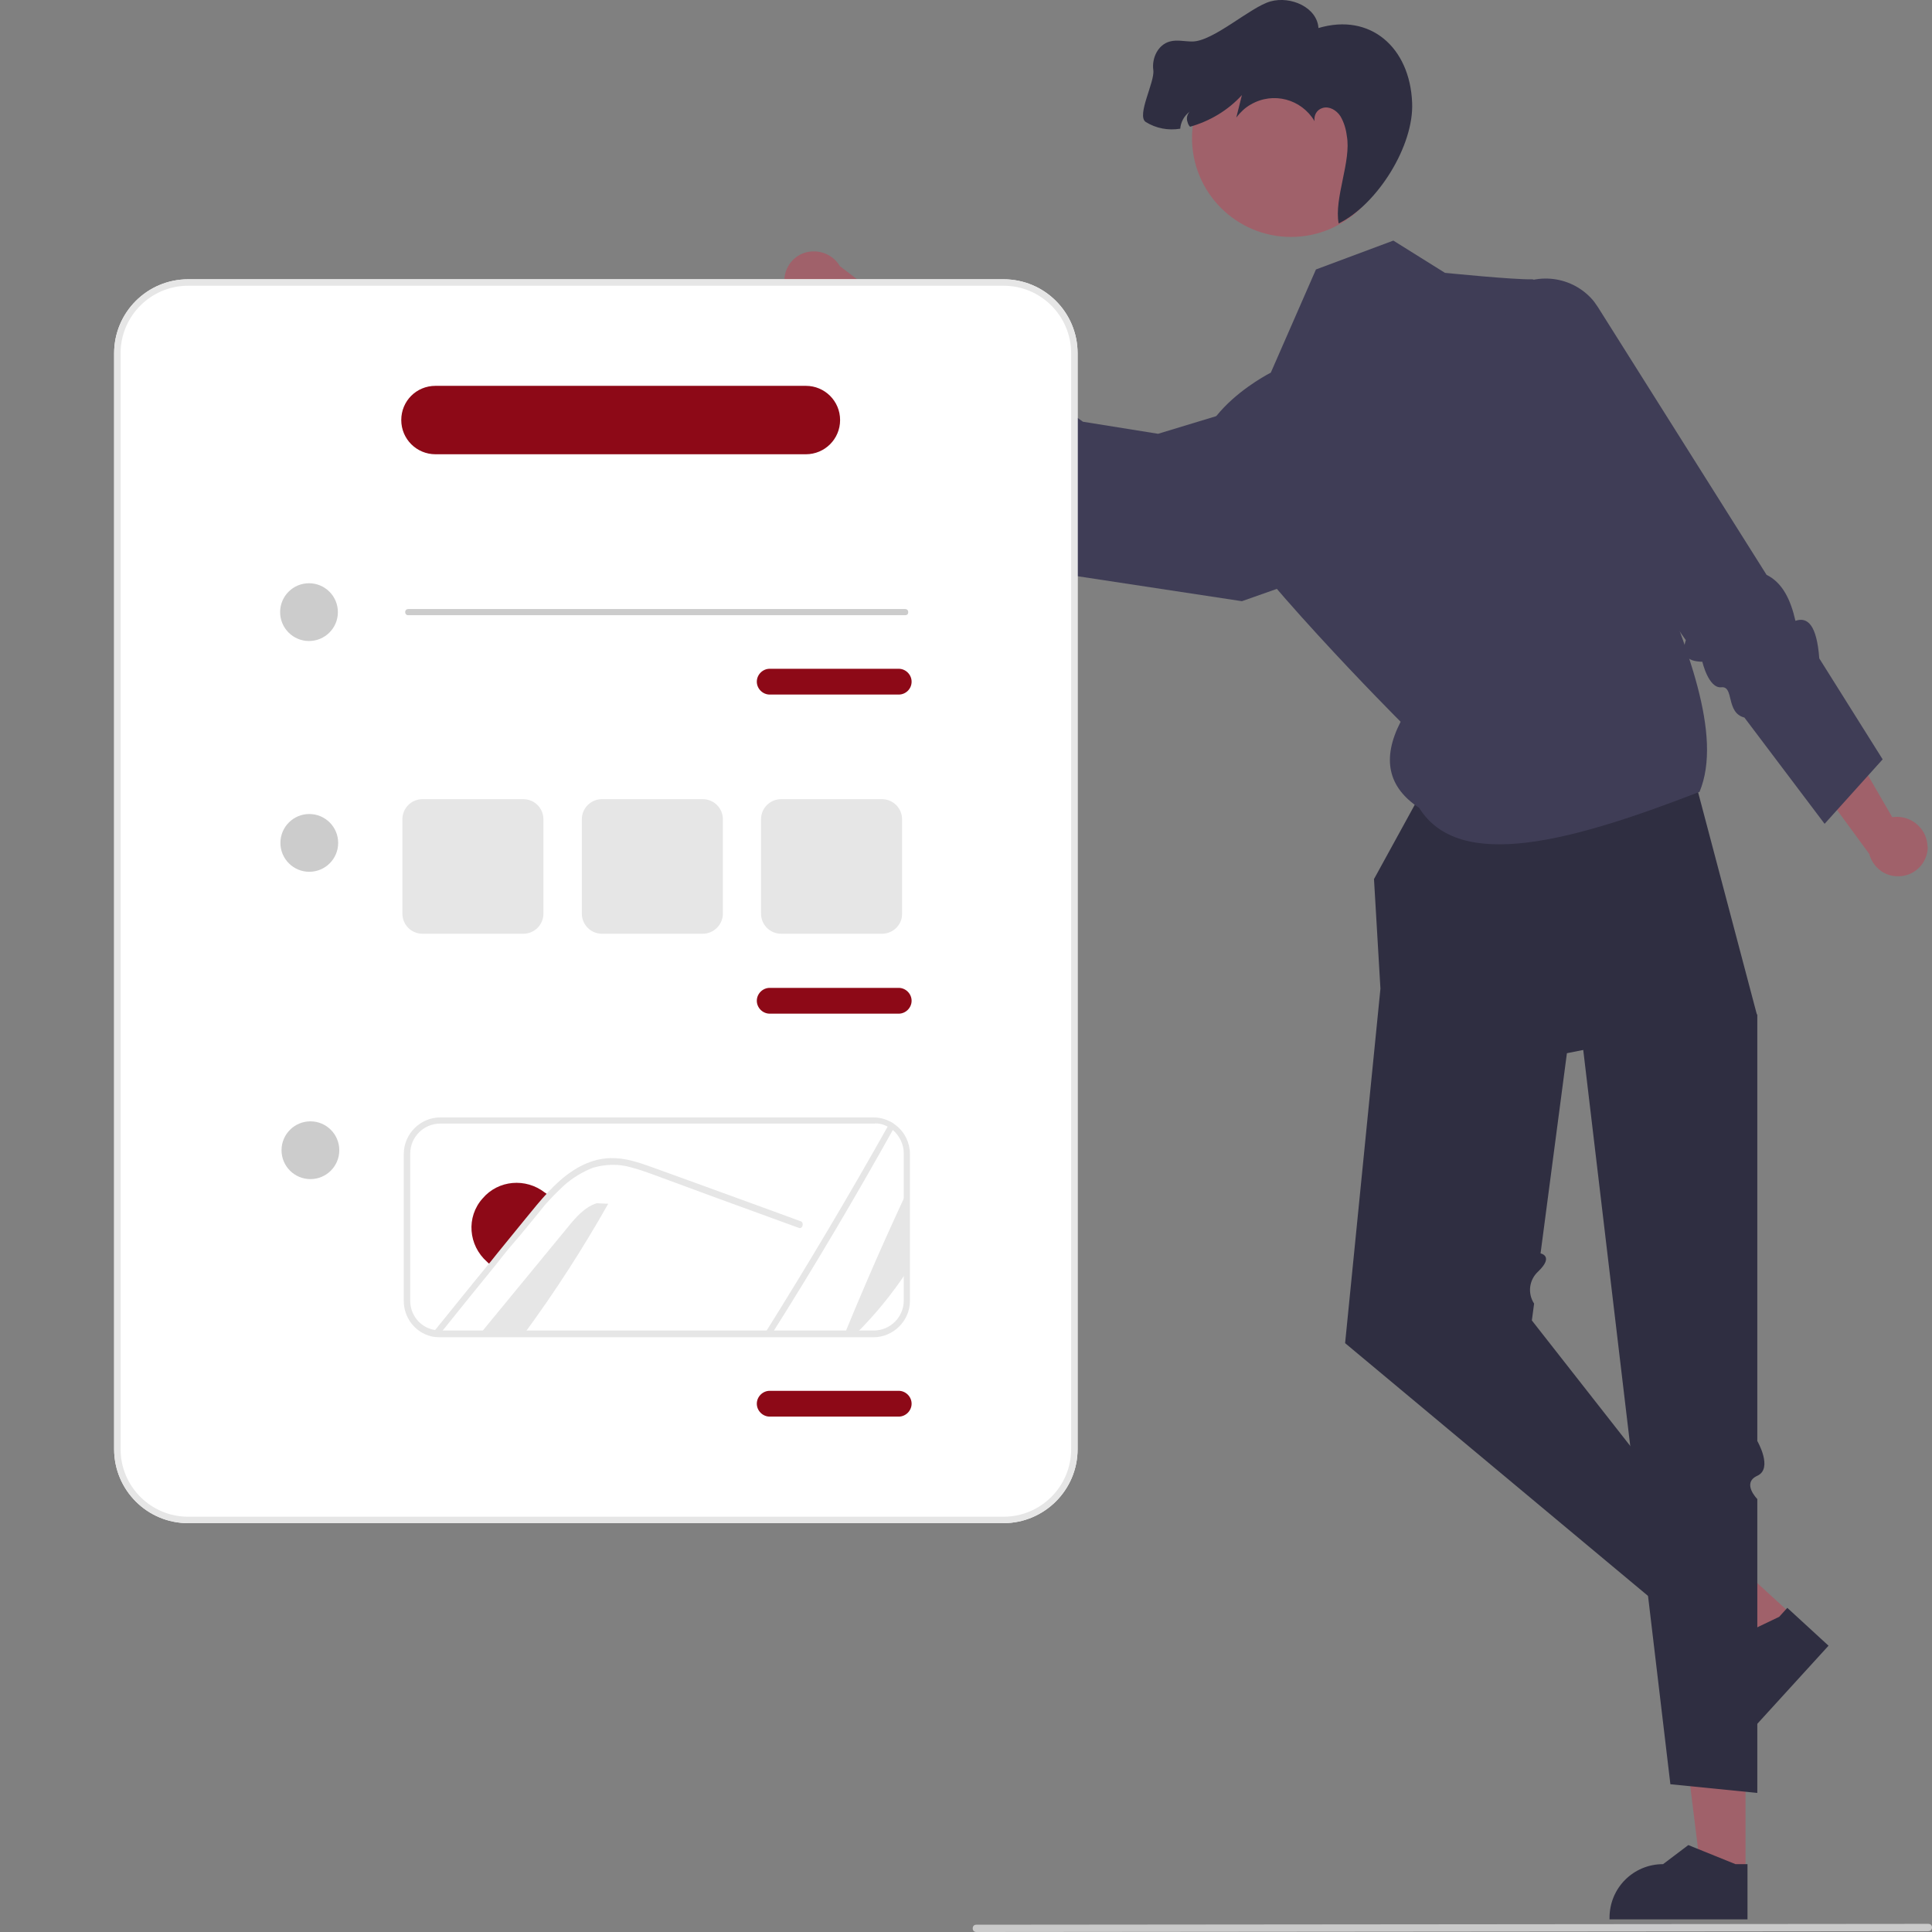
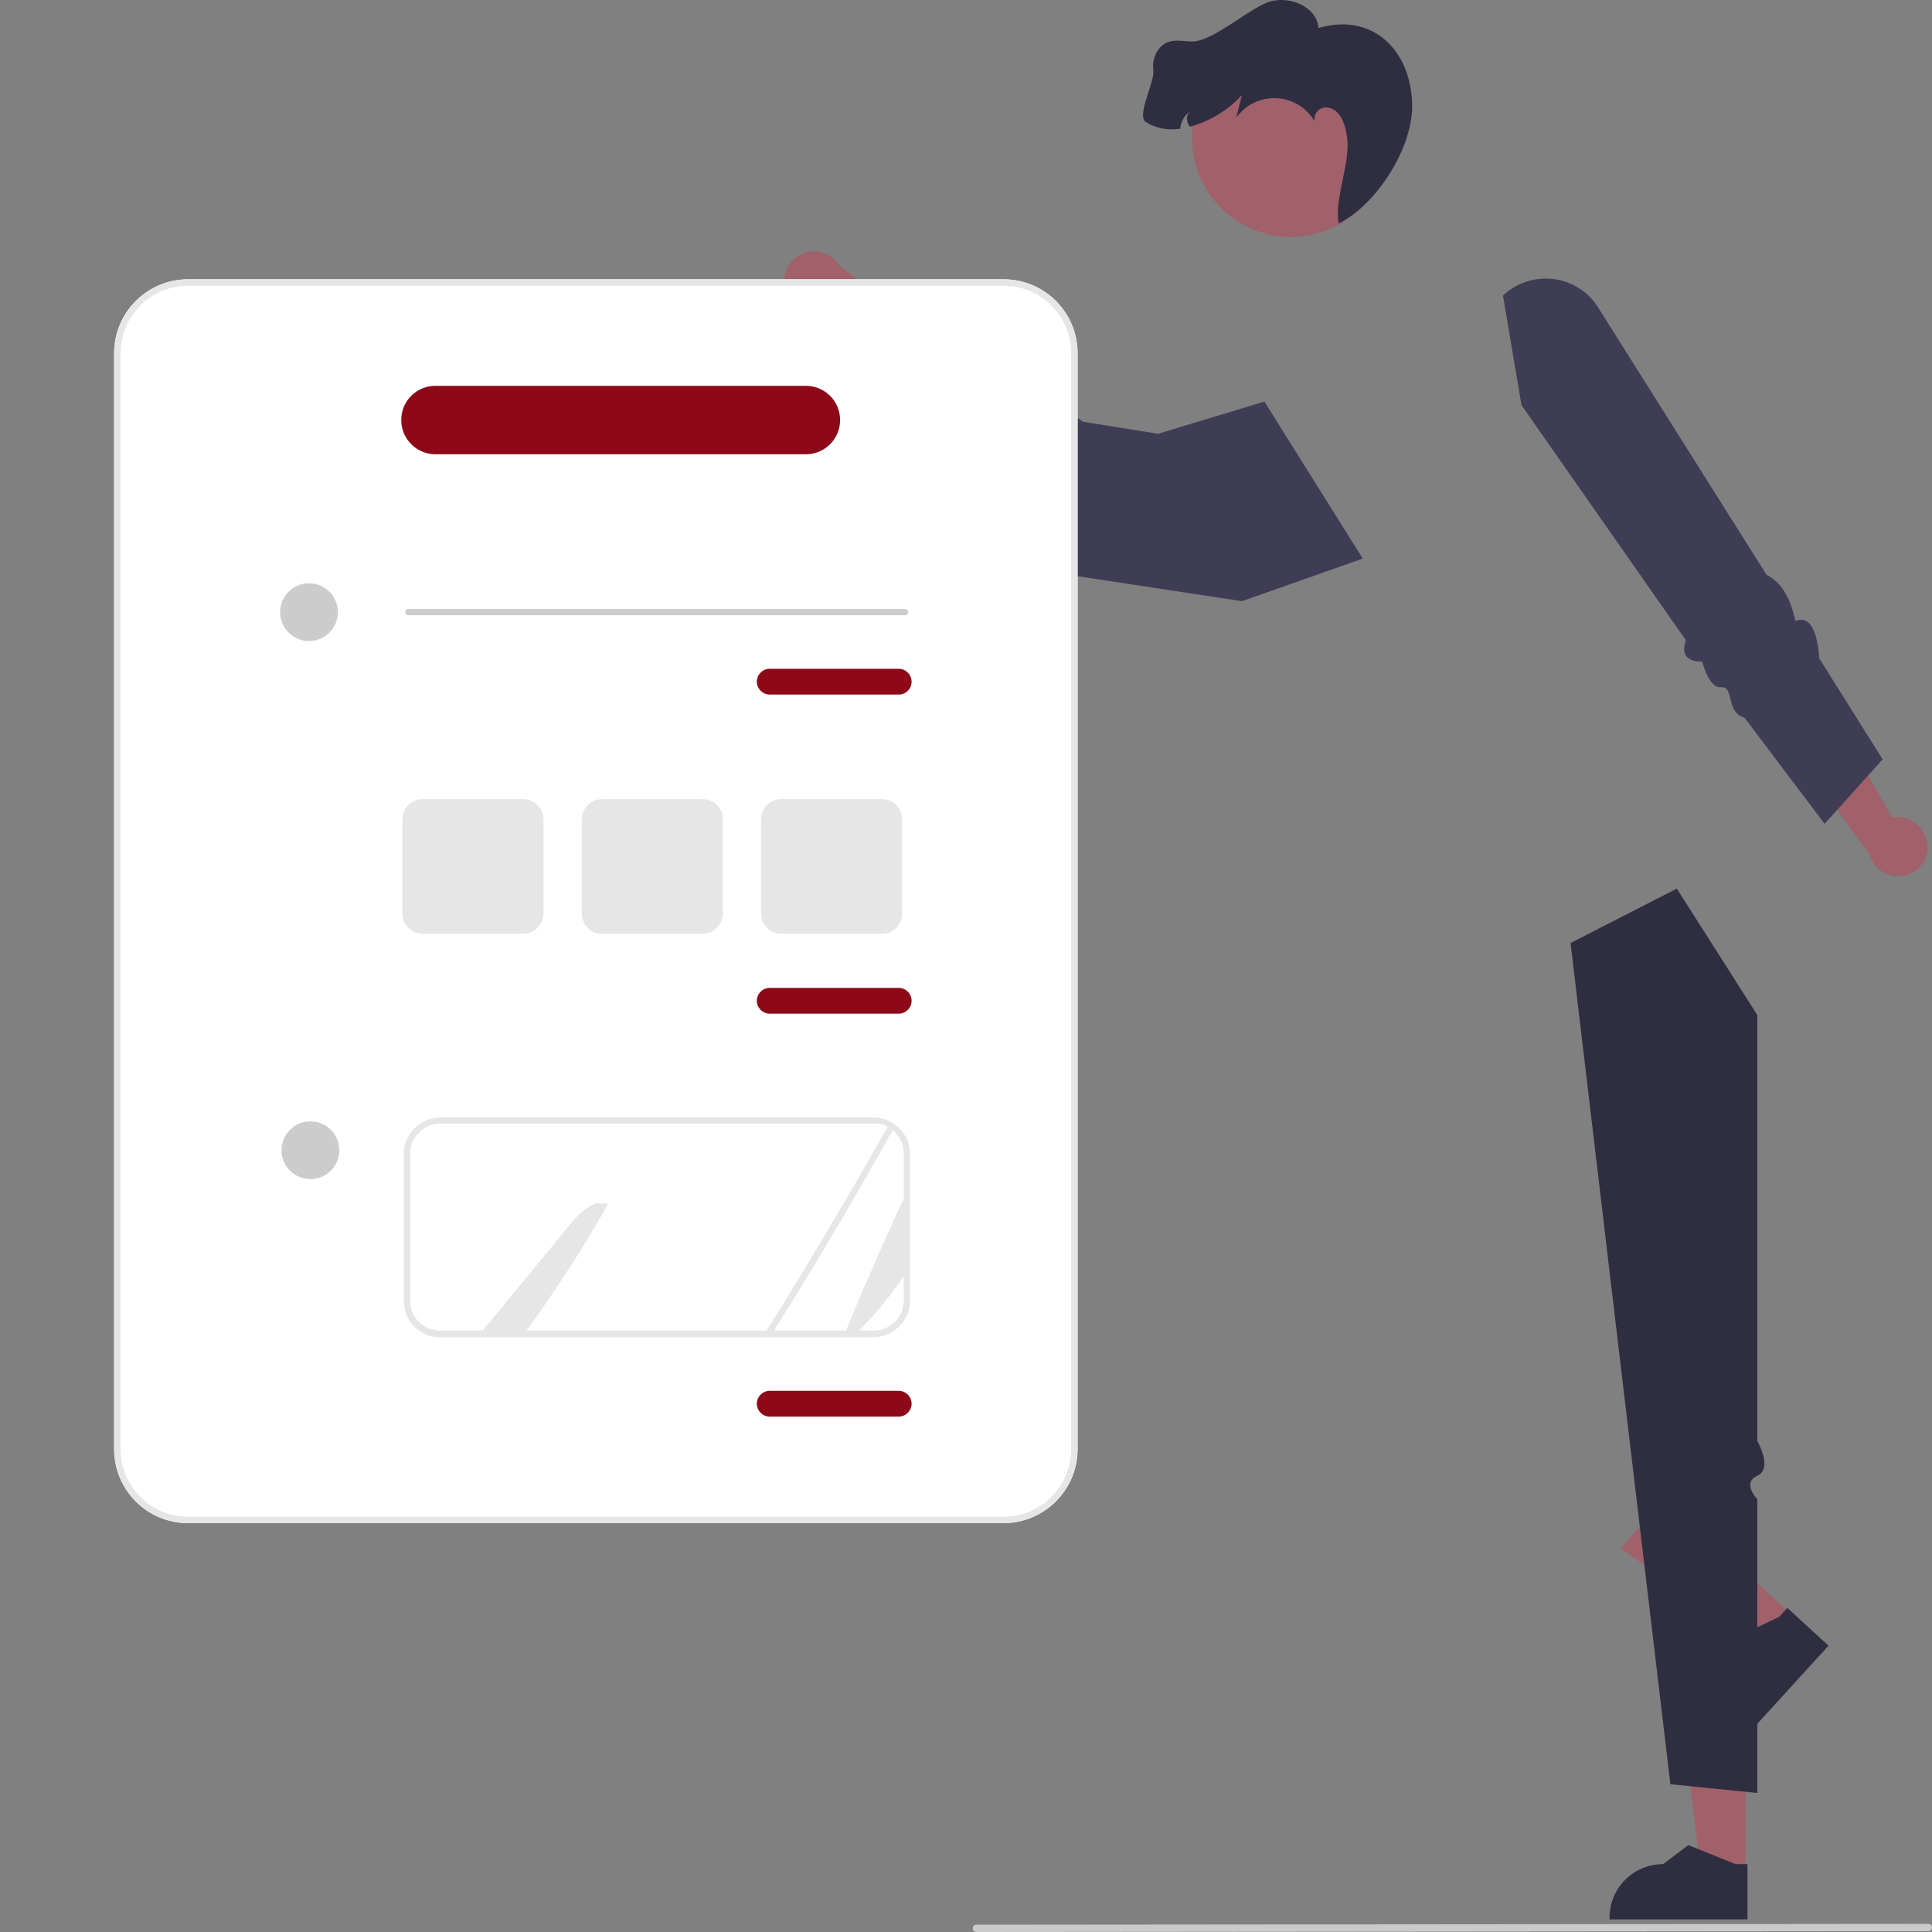
<svg xmlns="http://www.w3.org/2000/svg" version="1.1" id="Layer_1" x="0px" y="0px" viewBox="0 0 689 689" style="enable-background:new 0 0 689 689;" xml:space="preserve">
  <rect x="0" y="0" width="689" height="689" fill="#808080" stroke="none" />
  <style type="text/css">
	.st0{fill:#A0616A;}
	.st1{fill:#2F2E41;}
	.st2{fill:#3F3D56;}
	.st3{fill:#CACACA;}
	.st4{fill:#FFFFFF;}
	.st5{fill:#E6E6E6;}
	.st6{fill:#CCCCCC;}
	.st7{fill:#8D0917;}
</style>
  <g>
    <path class="st0" d="M687.4,301.9c-0.1-5.9-5.1-10.6-10.9-10.6c-0.6,0-1.1,0.1-1.7,0.1l-19.1-33l-20.1,3.8l31,42.3   c1.3,4.8,5.6,8.2,10.6,8c5.7-0.1,10.3-4.8,10.3-10.6C687.4,302.1,687.4,302,687.4,301.9z" />
    <polygon class="st0" points="622.5,667.8 606.6,667.8 599,606.3 622.5,606.3  " />
    <path class="st1" d="M623.1,684.5H574v-0.6c0-10.6,8.5-19.1,19.1-19.1l0,0l9-6.8l16.8,6.8h4.3V684.5z" />
    <polygon class="st0" points="639.3,576.1 628.6,587.9 577.9,552.1 593.9,534.6  " />
    <path class="st1" d="M652.1,586.9L619,623.2l-0.5-0.5c-7.8-7.1-8.4-19.2-1.3-27l0,0l1-11.3l16.3-7.8l2.9-3.2L652.1,586.9z" />
-     <path class="st1" d="M519.9,259L490,313.5l2.3,39.1L479.7,479l118.4,98.8L613,556l-66.7-85.1l0.8-6c-2.4-3.7-1.8-8.5,1.5-11.5   c5.7-5.5,0.8-6.4,0.8-6.4l9.4-71.4l67.8-13.6l-28.4-107.4L519.9,259z" />
    <path class="st1" d="M560.1,336.3l35.6,300l31,3.1V534.6c0,0-5.7-5.7,0-8.3c5.7-2.6,0-12.4,0-12.4V362l-28.7-45.1L560.1,336.3z" />
-     <path class="st2" d="M496.9,85.8l-27.6,10.3l-16.1,36.8c0,0-36.8,18.4-23,43.7c13.8,25.3,69.3,80.8,69.3,80.8   c-6.8,13.2-4.5,23.4,6.6,30.7c14.4,23.1,54.8,11.8,100-5.7c8.4-20.3-4.6-52-17.2-83.3l3.4-42c0,0-39.7-57.7-46-57.5   c-6.3,0.2-31-2.3-31-2.3L496.9,85.8z" />
    <path class="st2" d="M536,105.4L536,105.4c8.9-8.4,22.9-8,31.3,0.8c1,1,1.8,2.2,2.6,3.4L630,205c5.7,2.8,8.6,8.9,10.3,16.4   c4.3-1.5,7.6,1.4,8.5,13.4l22.6,36l-20.7,23l-28.6-37.9c-6.7-1.7-3.6-11.3-8.2-10.8c-4.6,0.5-6.8-9.1-6.8-9.1   c-5.9-0.1-7.5-2.8-5.9-7.7l-58.6-83.8L536,105.4z" />
    <path class="st0" d="M280.3,103.4c1.8,5.6,7.8,8.7,13.4,7.1c0.6-0.1,1-0.3,1.6-0.7l27.6,26.2l18.3-9.3l-41.7-31.8   c-2.5-4.3-7.7-6.2-12.4-4.8c-5.5,1.7-8.6,7.5-6.9,13l0,0C280.3,103.1,280.3,103.2,280.3,103.4z" />
    <path class="st2" d="M450.9,143.2L413,154.7l-26.8-4.3l-6-4.3c-2.5-7-7.8-10.2-14.7-11.1c0,0-5.6,2-5.5-4.1   c0.1-6.1-36.7-27.9-36.7-27.9l-16.1,28.7L328,157c7.4,0.2,11.8-0.7,8,8c1.6,8.5,0.5,6.6,6.8,6.7l32.3,32.4l67.8,10.3l43.1-15.2   L450.9,143.2z" />
    <circle class="st0" cx="460.4" cy="49.2" r="35.3" />
    <path class="st1" d="M483,48.5c0-0.3-0.1-0.8-0.1-1.1C482.9,47.7,482.9,48.1,483,48.5z" />
    <path class="st1" d="M411.3,25c-0.6-4.3,1.7-9.1,5.9-10.2c2.5-0.7,5.3,0,7.9,0c7.5,0.1,20.8-12.3,28-14.3s16.6,2.1,17.1,9.5   c18.5-5.5,32.6,6.9,33.4,26.6c0.7,15.4-12.4,36.3-26.2,43.1c-1.7-9,4.6-22.3,2.9-31.3c-0.3-2.4-1-4.8-2.3-7   c-1.4-2.1-3.9-3.6-6.3-2.9c-2.1,0.6-3.2,2.6-2.9,4.7c-4.7-7.9-14.8-10.6-22.8-5.9c-2,1.1-3.7,2.8-5.1,4.6l2-8   c-4.9,5.4-11.4,9.3-18.5,11.3c-0.5-0.5-0.7-1-0.9-1.7c-0.5-1.3-0.1-2.8,0.8-3.7c-2,1.5-3.2,3.7-3.4,6.1c-4.3,0.7-8.6-0.1-12.3-2.4   C405.2,41.2,411.9,29.2,411.3,25z" />
    <path class="st3" d="M687.7,688.7L348.2,689c-0.8,0-1.3-0.5-1.3-1.3s0.5-1.3,1.3-1.3l339.5-0.3c0.8,0,1.3,0.5,1.3,1.3   C689,688.1,688.5,688.7,687.7,688.7z" />
    <path class="st4" d="M357.8,543.2H67.1c-14.6,0-26.4-11.8-26.4-26.4V126c0-14.6,11.8-26.4,26.4-26.4h290.8   c14.6,0,26.4,11.8,26.4,26.4v390.8C384.3,531.4,372.4,543.2,357.8,543.2z" />
    <path class="st5" d="M357.8,543.2H67.1c-14.6,0-26.4-11.8-26.4-26.4V126c0-14.6,11.8-26.4,26.4-26.4h290.8   c14.6,0,26.4,11.8,26.4,26.4v390.8C384.3,531.4,372.4,543.2,357.8,543.2z M67.1,101.9c-13.3,0-24.1,10.8-24.1,24.1v390.8   c0,13.3,10.8,24.1,24.1,24.1h290.8c13.3,0,24.1-10.8,24.1-24.1V126c0-13.3-10.8-24.1-24.1-24.1C357.8,101.9,67.1,101.9,67.1,101.9z   " />
    <circle class="st6" cx="110.2" cy="218.3" r="10.3" />
    <path class="st6" d="M322.8,219.4H145.6c-0.7,0-1.1-0.5-1.1-1.1c0-0.7,0.5-1.1,1.1-1.1h177.2c0.7,0,1.1,0.5,1.1,1.1   C323.9,219,323.5,219.4,322.8,219.4z" />
    <circle class="st6" cx="110.7" cy="410.2" r="10.3" />
-     <circle class="st6" cx="110.3" cy="300.6" r="10.3" />
    <path class="st7" d="M320.5,247.7h-46c-2.5,0-4.6-2.1-4.6-4.6c0-2.5,2.1-4.6,4.6-4.6h46c2.5,0,4.6,2.1,4.6,4.6   C325.1,245.7,323,247.7,320.5,247.7z" />
    <path class="st7" d="M320.5,361.5h-46c-2.5,0-4.6-2.1-4.6-4.6c0-2.5,2.1-4.6,4.6-4.6h46c2.5,0,4.6,2.1,4.6,4.6   C325.1,359.4,323,361.5,320.5,361.5z" />
    <path class="st7" d="M287.4,162H155.3c-6.7,0-12.2-5.4-12.2-12.2c0-6.8,5.4-12.2,12.2-12.2h132.1c6.7,0,12.2,5.4,12.2,12.2   S294.1,162,287.4,162z" />
    <path class="st7" d="M320.5,505.2h-46c-2.5,0-4.6-2.1-4.6-4.6s2.1-4.6,4.6-4.6h46c2.5,0,4.6,2.1,4.6,4.6S323,505.2,320.5,505.2z" />
    <path class="st5" d="M311.5,476.9H156.8c-0.9,0-2-0.1-2.9-0.3c-5.9-1.4-9.9-6.7-9.9-12.6v-52.5c0-7.1,5.9-13,13-13h154.5   c2.1,0,4.1,0.5,6,1.5c0.7,0.3,1.4,0.8,2.1,1.4c3.1,2.4,4.9,6.2,4.9,10.1v52.5C324.5,471,318.6,476.9,311.5,476.9z M157,400.7   c-5.9,0-10.7,4.8-10.7,10.7v52.5c0,4.9,3.3,9.2,8.2,10.3c0.8,0.2,1.6,0.3,2.4,0.3h154.7c5.9,0,10.7-4.8,10.7-10.7v-52.5   c0-3.2-1.5-6.3-4-8.4c-0.6-0.5-1.1-0.8-1.7-1.1c-1.5-0.8-3.2-1.3-4.9-1.1H157z" />
    <path class="st5" d="M301.2,475.8c7-17.1,14.4-34,22.2-50.7v28.4c-5.3,8-11.4,15.5-18.3,22.3H301.2z" />
    <path class="st5" d="M318.9,402.1c-13.9,24.9-28.4,49.5-43.7,73.7h-2.6c15.4-24.6,30.2-49.5,44.4-74.8   C317.6,401.3,318.3,401.6,318.9,402.1z" />
    <path class="st5" d="M216.9,429.3c-9.1,16.1-19.1,31.6-30,46.4h-15.7c10.3-12.5,20.7-25.2,31-37.7c3-3.7,6.2-7.5,10.6-8.9   L216.9,429.3z" />
-     <path class="st7" d="M196,426.8c-1.6,1.7-3.2,3.4-4.7,5.4c-3.2,3.9-6.4,7.9-9.8,11.8c-2.1,2.4-4,4.9-6,7.4   c-0.6-0.5-1.3-0.8-1.8-1.4c-6.7-5.9-7.5-16-1.6-22.6c5.6-6.6,15.4-7.4,22.2-2.1C194.9,425.6,195.4,426.2,196,426.8z" />
-     <path class="st5" d="M284.9,437.9l-30.2-11l-14.9-5.5c-4.8-1.7-9.8-3.8-14.8-5.1c-4.4-1.3-9.1-1.1-13.4,0.1   c-3.9,1.5-7.5,3.7-10.5,6.4c-1.4,1.3-2.6,2.5-3.9,3.8c-1.6,1.7-3.2,3.4-4.7,5.4c-3.2,3.9-6.4,7.9-9.8,11.8c-2.1,2.4-4,4.9-6,7.4   c-6.7,8.2-13.2,16.3-19.8,24.5c-0.9,0-1.7-0.1-2.6-0.3c6.9-8.5,13.7-17,20.7-25.5c0.8-1,1.6-2,2.4-3c3.3-4.1,6.8-8.3,10.1-12.4   c2.6-3.2,5.2-6.4,8-9.4c0.2-0.2,0.5-0.6,0.8-0.8c5.7-6,12.9-11.1,21.5-11.3c5.1-0.1,9.9,1.5,14.6,3.2c5.1,1.8,10.1,3.7,15.2,5.5   l30.5,11.1l7.6,2.8C286.8,436.2,286.2,438.4,284.9,437.9z" />
    <path class="st5" d="M186.6,333h-35.9c-4,0-7.2-3.2-7.2-7.2v-33.6c0-4,3.2-7.2,7.2-7.2h35.9c4,0,7.2,3.2,7.2,7.2v33.6   C193.8,329.8,190.6,333,186.6,333z" />
    <path class="st5" d="M250.6,333h-35.9c-4,0-7.2-3.2-7.2-7.2v-33.6c0-4,3.2-7.2,7.2-7.2h35.9c4,0,7.2,3.2,7.2,7.2v33.6   C257.8,329.8,254.5,333,250.6,333z" />
    <path class="st5" d="M314.5,333h-35.9c-4,0-7.2-3.2-7.2-7.2v-33.6c0-4,3.2-7.2,7.2-7.2h35.9c4,0,7.2,3.2,7.2,7.2v33.6   C321.8,329.8,318.5,333,314.5,333z" />
  </g>
</svg>